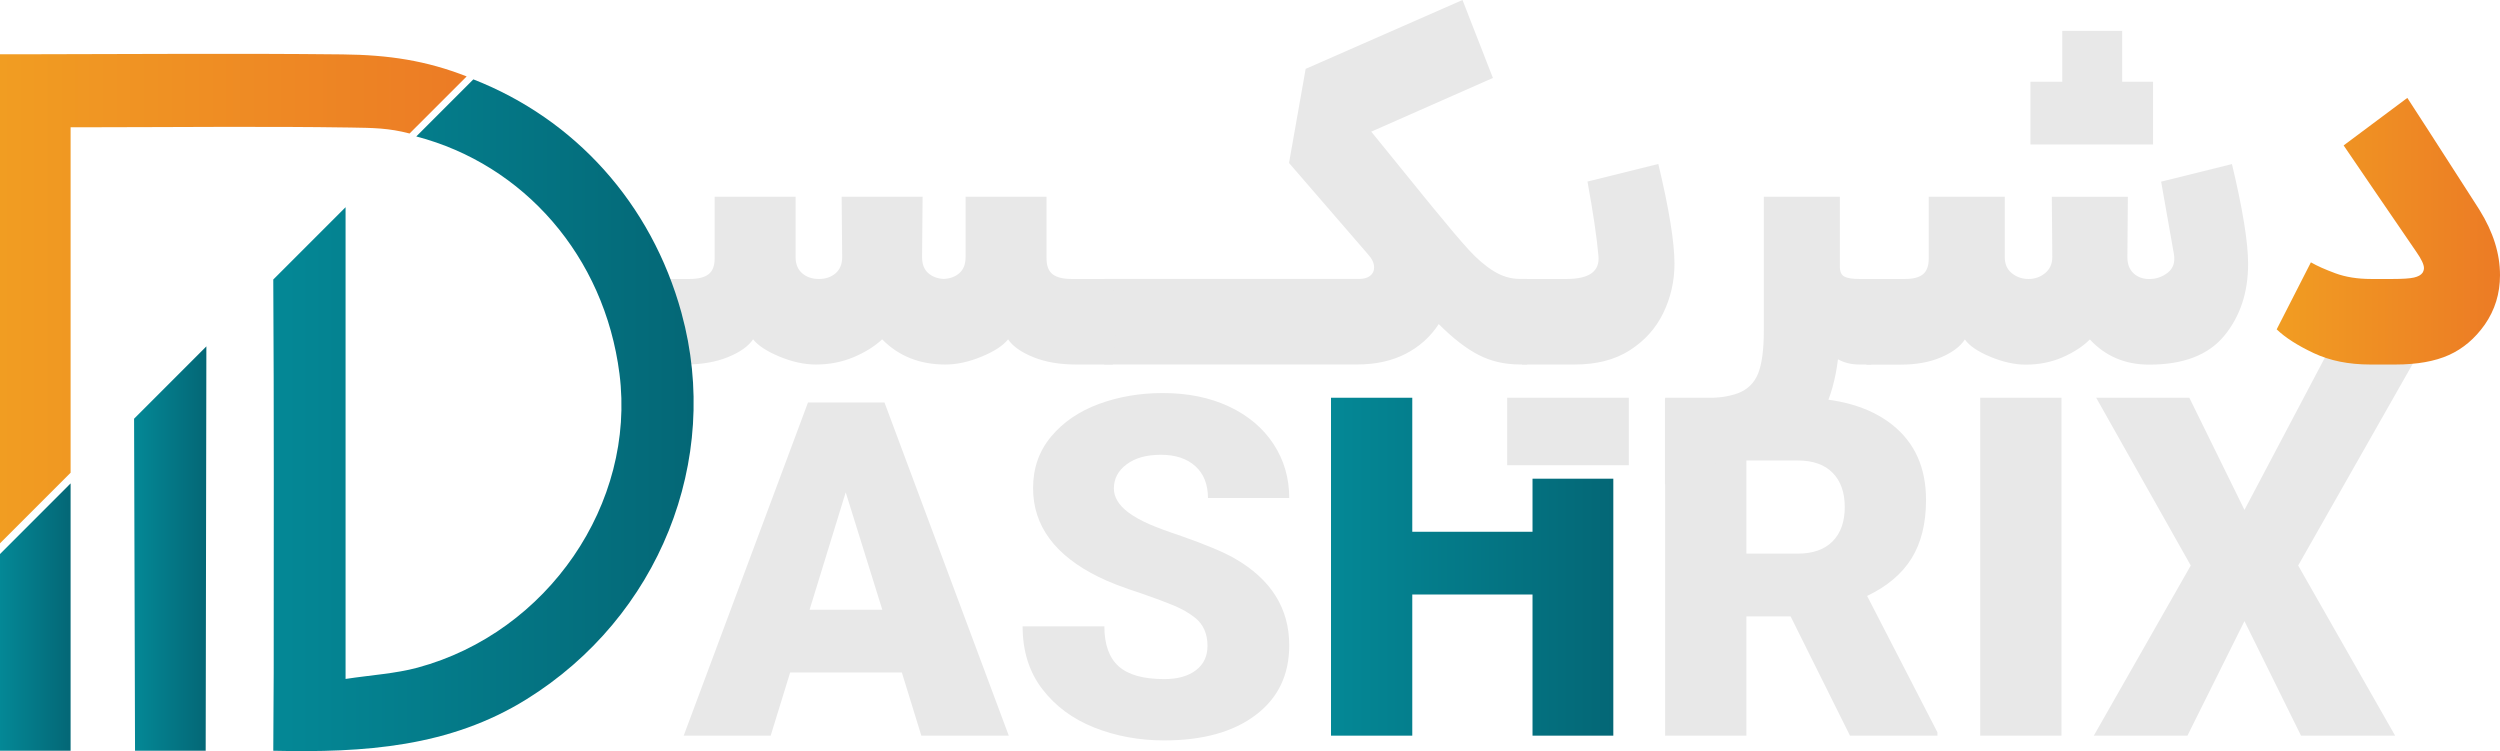
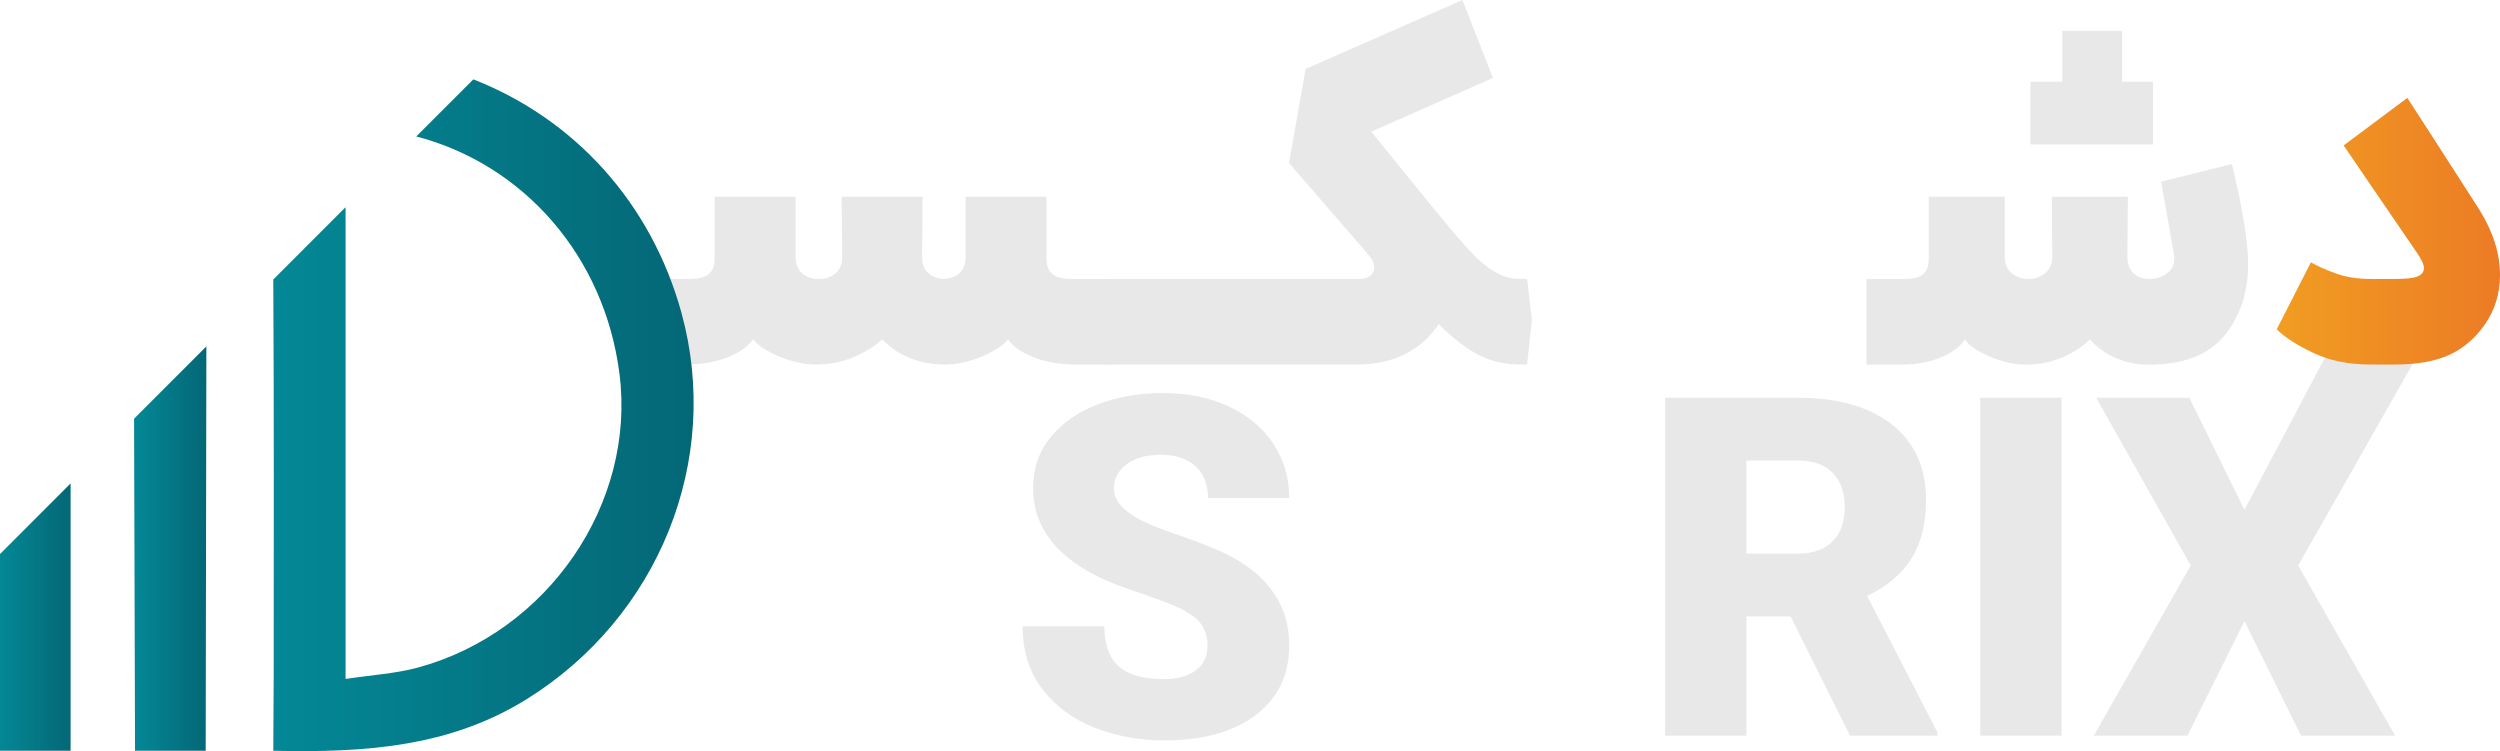
<svg xmlns="http://www.w3.org/2000/svg" xmlns:xlink="http://www.w3.org/1999/xlink" id="b" viewBox="0 0 473.42 142.23">
  <defs>
    <linearGradient id="d" x1="252.05" y1="107.31" x2="305.51" y2="107.31" gradientUnits="userSpaceOnUse">
      <stop offset="0" stop-color="#048896" />
      <stop offset="1" stop-color="#046776" />
    </linearGradient>
    <linearGradient id="e" x1="431.12" y1="43.78" x2="473.42" y2="43.78" gradientUnits="userSpaceOnUse">
      <stop offset="0" stop-color="#f19d22" />
      <stop offset="1" stop-color="#ec7b25" />
    </linearGradient>
    <linearGradient id="f" x1="0" y1="116.85" x2="13.37" y2="116.85" xlink:href="#d" />
    <linearGradient id="g" x1="0" y1="56.54" x2="88.37" y2="56.54" xlink:href="#e" />
    <linearGradient id="h" x1="51.75" y1="78.63" x2="131.36" y2="78.63" xlink:href="#d" />
    <linearGradient id="i" x1="25.39" y1="103.88" x2="39.08" y2="103.88" xlink:href="#d" />
  </defs>
  <g id="c">
    <g>
-       <path d="M153,76.21h14.49l23.54,63.1h-16.56l-3.69-11.97h-21.15l-3.69,11.97h-16.47l23.54-63.1Zm14.08,39.25l-6.93-22.23-6.84,22.23h13.77Z" fill="#e8e8e8" />
      <path d="M207.23,137.78c-4.08-1.62-7.37-4.05-9.85-7.29-2.49-3.24-3.73-7.2-3.73-11.88h15.48c0,3.42,.9,5.94,2.7,7.56,1.8,1.62,4.68,2.43,8.64,2.43,2.52,0,4.51-.55,5.99-1.67,1.47-1.11,2.2-2.65,2.2-4.63,0-2.28-.78-4.05-2.34-5.31-1.14-.9-2.46-1.66-3.96-2.29-1.5-.63-3.54-1.39-6.12-2.29-3.54-1.14-6.27-2.19-8.19-3.15-8.28-4.08-12.42-9.69-12.42-16.83,0-3.78,1.14-7.03,3.42-9.76,2.28-2.73,5.29-4.78,9.04-6.17,3.75-1.38,7.79-2.07,12.1-2.07,4.74,0,8.92,.85,12.56,2.56,3.63,1.71,6.44,4.08,8.42,7.11,1.98,3.03,2.97,6.44,2.97,10.21h-15.39c0-2.58-.8-4.59-2.39-6.03-1.59-1.44-3.77-2.16-6.52-2.16s-4.86,.6-6.48,1.8c-1.62,1.2-2.43,2.73-2.43,4.59,0,1.62,.9,3.12,2.7,4.5,1.14,.84,2.48,1.59,4,2.25,1.53,.66,3.56,1.41,6.08,2.25,4.62,1.62,7.98,3.03,10.08,4.23,6.9,3.96,10.35,9.45,10.35,16.47,0,5.58-2.11,9.98-6.34,13.18-4.23,3.21-10.01,4.82-17.33,4.82-4.74,0-9.15-.81-13.23-2.43Z" fill="#e8e8e8" />
-       <path d="M252.05,75.32h15.39v25.38h22.77v-10.05h15.3v48.66h-15.3v-26.73h-22.77v26.73h-15.39v-63.99Z" fill="url(#d)" />
      <path d="M315.32,75.32h25.11c7.62,0,13.58,1.7,17.87,5.09,4.29,3.39,6.43,8.15,6.43,14.26,0,4.44-.92,8.13-2.74,11.07-1.83,2.94-4.64,5.31-8.42,7.11l13.32,25.83v.63h-16.56l-11.25-22.59h-8.37v22.59h-15.39v-63.99Zm25.11,29.52c2.88,0,5.08-.78,6.62-2.34,1.53-1.56,2.29-3.72,2.29-6.48s-.76-4.92-2.29-6.48c-1.53-1.56-3.74-2.34-6.62-2.34h-9.72v17.64h9.72Z" fill="#e8e8e8" />
      <path d="M374.99,75.32h15.39v63.99h-15.39v-63.99Z" fill="#e8e8e8" />
      <path d="M414.86,107.09l-17.91-31.77h17.64l10.44,21.24,19.71-37.32h17.64l-27.18,47.85,18.36,32.22h-17.82l-10.71-21.69-10.8,21.69h-17.73l18.36-32.22Z" fill="#e8e8e8" />
    </g>
    <g>
      <path d="M282.71,14.76l-23.04,10.17,10.08,12.42,1.62,1.98c2.94,3.6,5.19,6.25,6.75,7.96,1.56,1.71,3.13,3.06,4.73,4.05,1.59,.99,3.25,1.48,4.99,1.48h1.35l.9,7.74-.9,8.46h-1.35c-2.88,0-5.49-.6-7.83-1.8-2.34-1.2-4.86-3.15-7.56-5.85-1.56,2.4-3.65,4.28-6.25,5.62-2.61,1.35-5.69,2.03-9.23,2.03h-47.88v-16.2h48.33c.84,0,1.51-.19,2.02-.58,.51-.39,.77-.91,.77-1.58,0-.84-.39-1.68-1.17-2.52l-14.94-17.28,3.15-17.82L276.95,0l5.76,14.76Z" fill="#e8e8e8" />
-       <path d="M285.41,75.32h23.04v12.77h-23.04v-12.77Zm2.79-22.49h8.46c4.32,0,6.33-1.47,6.03-4.41-.3-3.42-.99-8.1-2.07-14.04l13.41-3.33c2.04,8.52,3.06,14.82,3.06,18.9,0,3.3-.71,6.41-2.12,9.32s-3.53,5.26-6.34,7.06c-2.82,1.8-6.3,2.7-10.44,2.7h-9.99v-16.2Z" fill="#e8e8e8" />
-       <path d="M348.41,37.26v13.23c0,.96,.29,1.59,.86,1.89,.57,.3,1.51,.45,2.83,.45h2.25l.54,8.19-.54,8.01h-2.25c-1.5,0-2.85-.33-4.05-.99-.9,7.44-3.68,13.24-8.33,17.42-4.65,4.17-6.64-7.92-18.76,6.25h-5.67v-16.2h5.67c3.6,0,6.31-.35,8.14-1.04,1.83-.69,3.11-1.94,3.83-3.74s1.08-4.5,1.08-8.1v-25.38h14.4Z" fill="#e8e8e8" />
      <path d="M353.45,52.83h7.29c1.56,0,2.7-.3,3.42-.9,.72-.6,1.08-1.59,1.08-2.97v-11.7h14.4v11.43c0,1.32,.45,2.34,1.35,3.06,.9,.72,1.95,1.08,3.15,1.08s2.25-.37,3.15-1.12c.9-.75,1.35-1.75,1.35-3.01l-.09-11.43h14.4l-.09,11.43c0,1.32,.39,2.34,1.17,3.06,.78,.72,1.77,1.08,2.97,1.08,1.32,0,2.49-.41,3.51-1.21,1.02-.81,1.41-1.96,1.17-3.46l-2.43-13.77,13.41-3.33c2.04,8.52,3.06,14.82,3.06,18.9,0,5.4-1.5,9.93-4.5,13.59-3,3.66-7.74,5.49-14.22,5.49-4.56,0-8.31-1.59-11.25-4.77-1.32,1.32-3.05,2.45-5.17,3.38-2.13,.93-4.46,1.39-6.97,1.39-2.1,0-4.34-.5-6.71-1.49-2.37-.99-3.98-2.08-4.82-3.28-.84,1.32-2.34,2.45-4.5,3.38-2.16,.93-4.71,1.39-7.65,1.39h-6.48v-16.2Zm31.05-37.35h23.22v11.88h-23.22V15.48Zm6.03-9.63h11.34V15.48h-11.34V5.85Z" fill="#e8e8e8" />
      <path d="M460.01,24.93c6.72,10.44,9.9,15.39,9.54,14.85,2.58,4.14,3.87,8.25,3.87,12.33,0,3.48-.96,6.6-2.88,9.36-1.86,2.64-4.13,4.56-6.79,5.76-2.67,1.2-6.05,1.8-10.12,1.8h-4.77c-4.08,0-7.65-.72-10.71-2.16-3.06-1.44-5.4-2.94-7.02-4.5l6.48-12.69c1.14,.66,2.68,1.35,4.63,2.07,1.95,.72,4.21,1.08,6.79,1.08h4.05c1.92,0,3.27-.09,4.05-.27,.78-.18,1.32-.48,1.62-.9,.18-.3,.27-.6,.27-.9,0-.66-.48-1.68-1.44-3.06l-8.19-11.97-5.58-8.19,12.06-9,4.14,6.39Z" fill="url(#e)" />
    </g>
    <path d="M161.63,67.64c-2.2,.93-4.58,1.39-7.14,1.39-2.17,0-4.46-.5-6.85-1.49-2.39-.99-4.07-2.08-5.03-3.28-.9,1.32-2.49,2.45-4.79,3.38-2.3,.93-5.01,1.39-8.14,1.39h-6.9v-16.2h7.76c1.66,0,2.87-.3,3.64-.9,.77-.6,1.15-1.59,1.15-2.97v-11.7h15.33v11.43c0,1.32,.41,2.34,1.25,3.06,.83,.72,1.88,1.08,3.16,1.08s2.33-.36,3.16-1.08c.83-.72,1.25-1.74,1.25-3.06l-.1-11.43h15.33l-.1,11.43c0,1.32,.38,2.33,1.15,3.01,.77,.69,1.76,1.07,2.97,1.12,1.21-.06,2.2-.43,2.97-1.12,.77-.69,1.15-1.69,1.15-3.01v-11.43h15.33v11.7c0,1.38,.38,2.37,1.15,2.97s1.98,.9,3.64,.9h7.76l.67,8.19-.67,8.01h-6.9c-3.13,0-5.84-.46-8.14-1.39-2.3-.93-3.9-2.05-4.79-3.38-.96,1.2-2.63,2.29-5.03,3.28-2.4,.99-4.68,1.49-6.85,1.49-4.85,0-8.85-1.59-11.97-4.77-1.41,1.32-3.21,2.45-5.41,3.38Z" fill="#e8e8e8" />
    <g>
      <polygon points="0 142.16 13.37 142.16 13.37 91.54 0 104.92 0 142.16" fill="url(#f)" />
-       <path d="M13.37,24.1h3.55c16.5-.01,32.99-.2,49.48,.05,4.3,.07,7.19,.09,11.16,1.13l10.81-10.81c-7.63-2.99-14.72-4.08-23.53-4.17-20.33-.22-40.65-.04-60.98-.02H0V102.89l13.37-13.37V24.1Z" fill="url(#g)" />
      <path d="M129.07,59.31c-5.73-20.9-20.3-36.79-39.43-44.28l-10.81,10.81c20.33,5.31,35.64,22.65,38.48,44.95,3.13,24.56-13.55,48.96-38.23,55.64-4.19,1.13-8.61,1.38-13.64,2.14V39.24s-13.69,13.69-13.69,13.69c.15,24.83,.08,49.66,.08,74.5,0,4.64-.08,9.68-.08,14.74,17.3,.4,33.42-.71,47.97-9.76,25.02-15.55,36.99-45.21,29.35-73.08Z" fill="url(#h)" />
      <polygon points="25.57 142.16 38.95 142.16 39.08 65.59 25.39 79.29 25.57 142.16" fill="url(#i)" />
    </g>
  </g>
</svg>